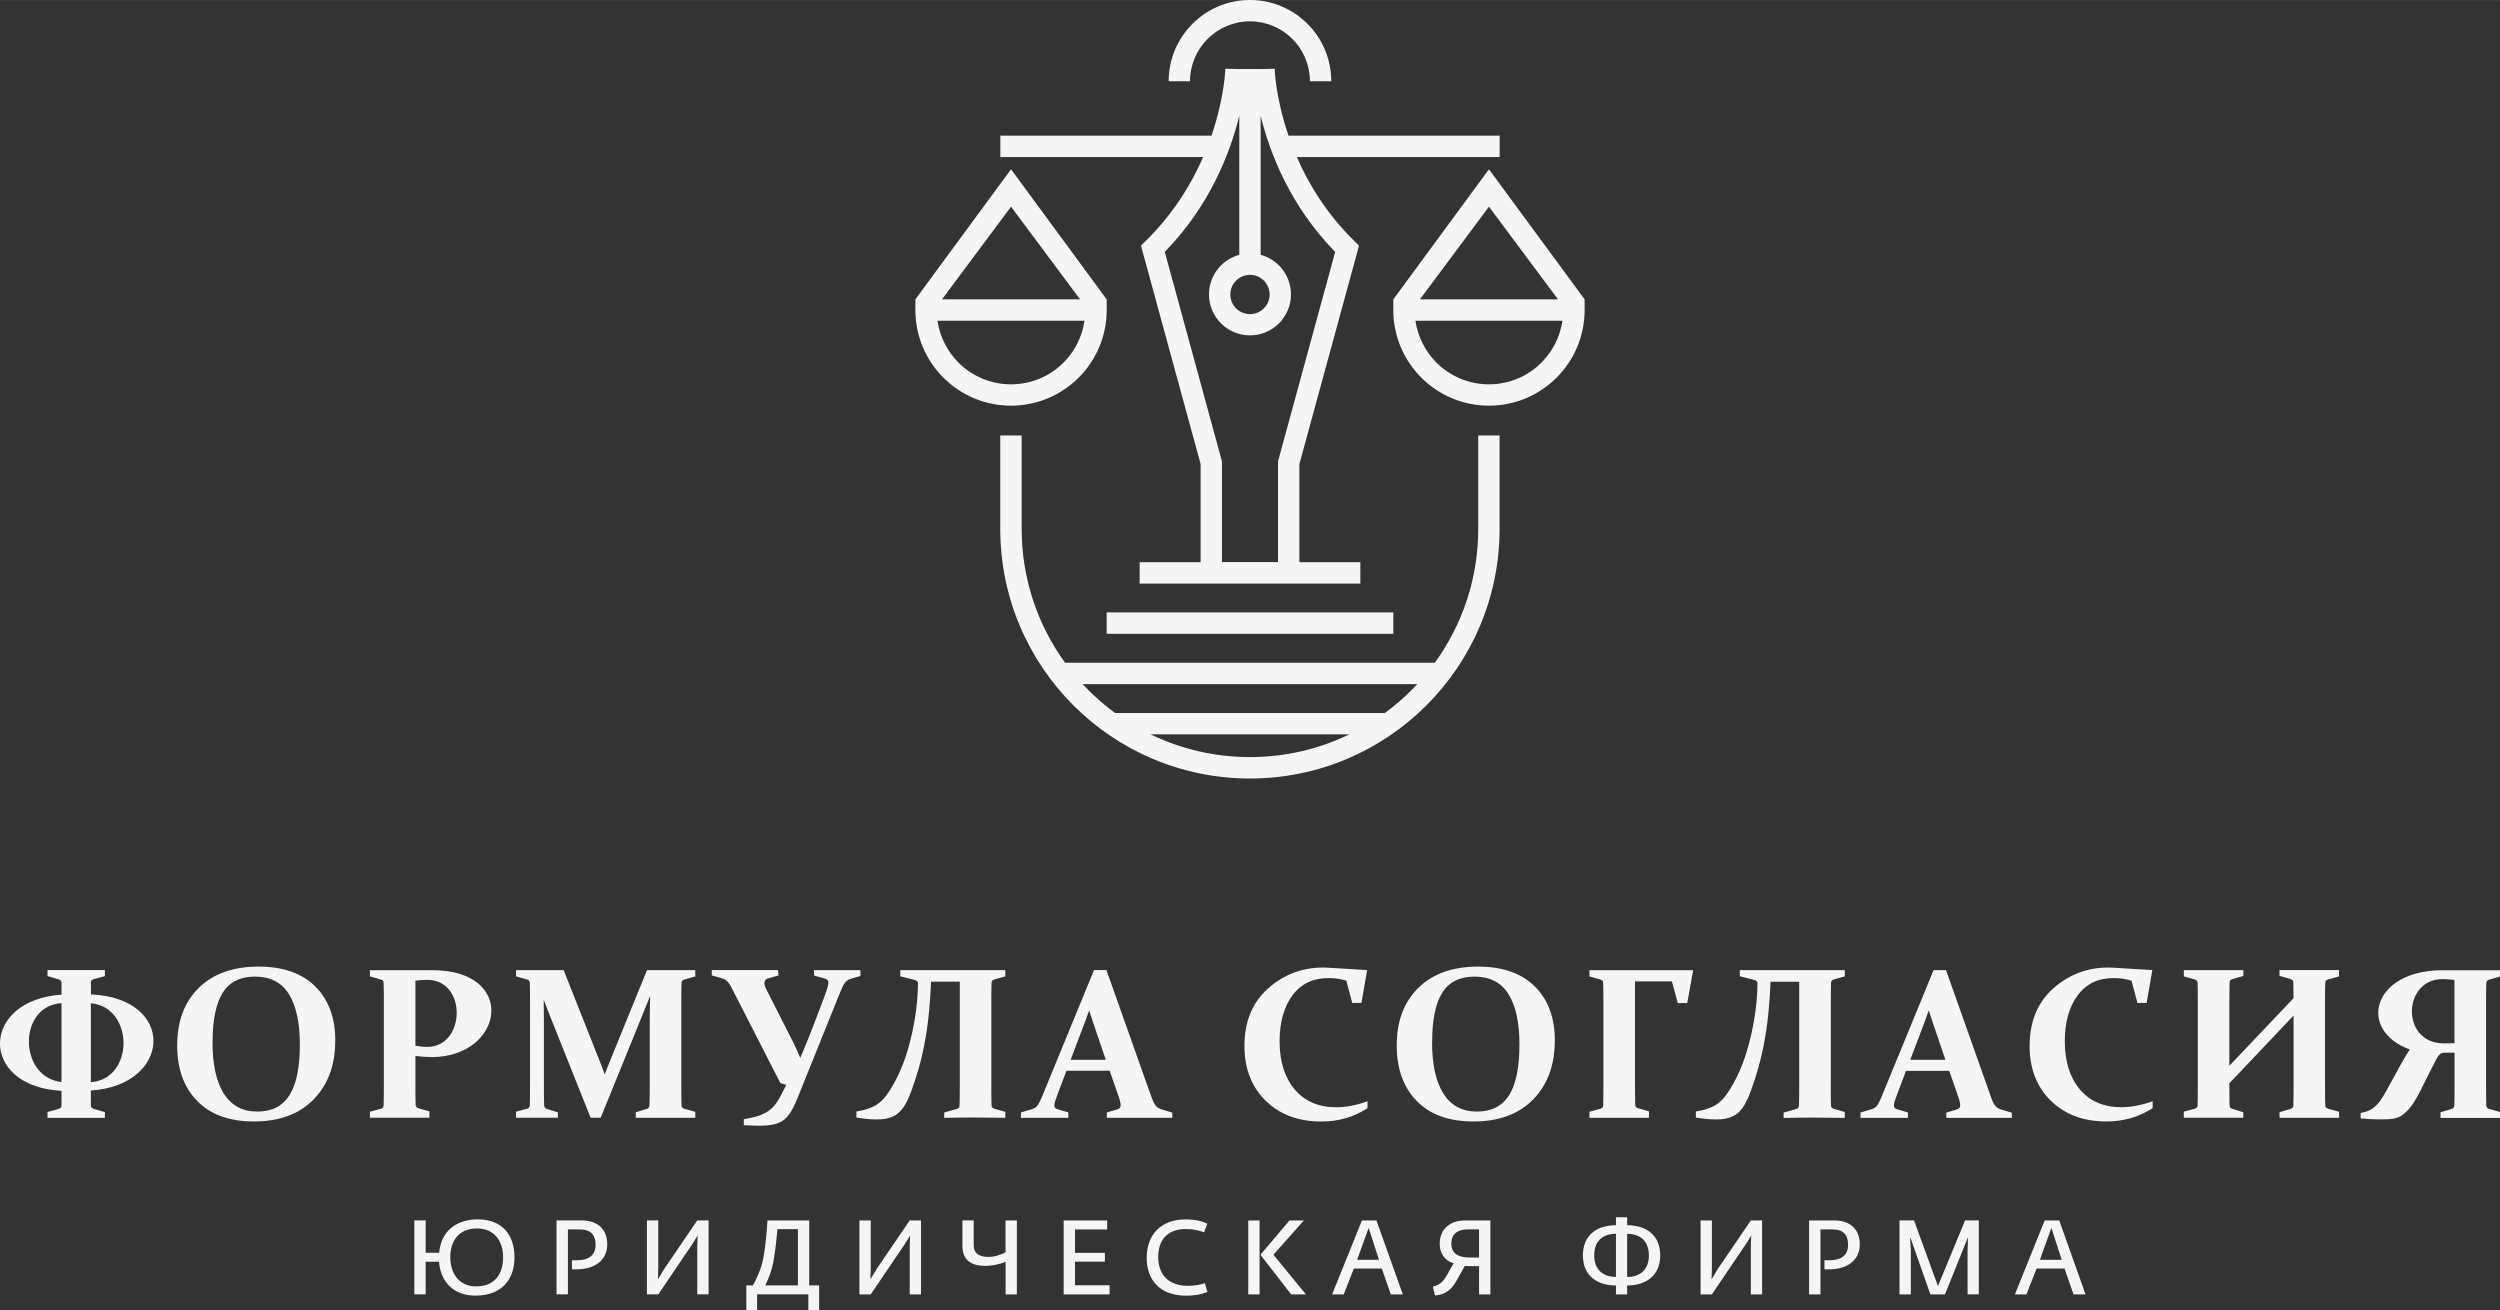
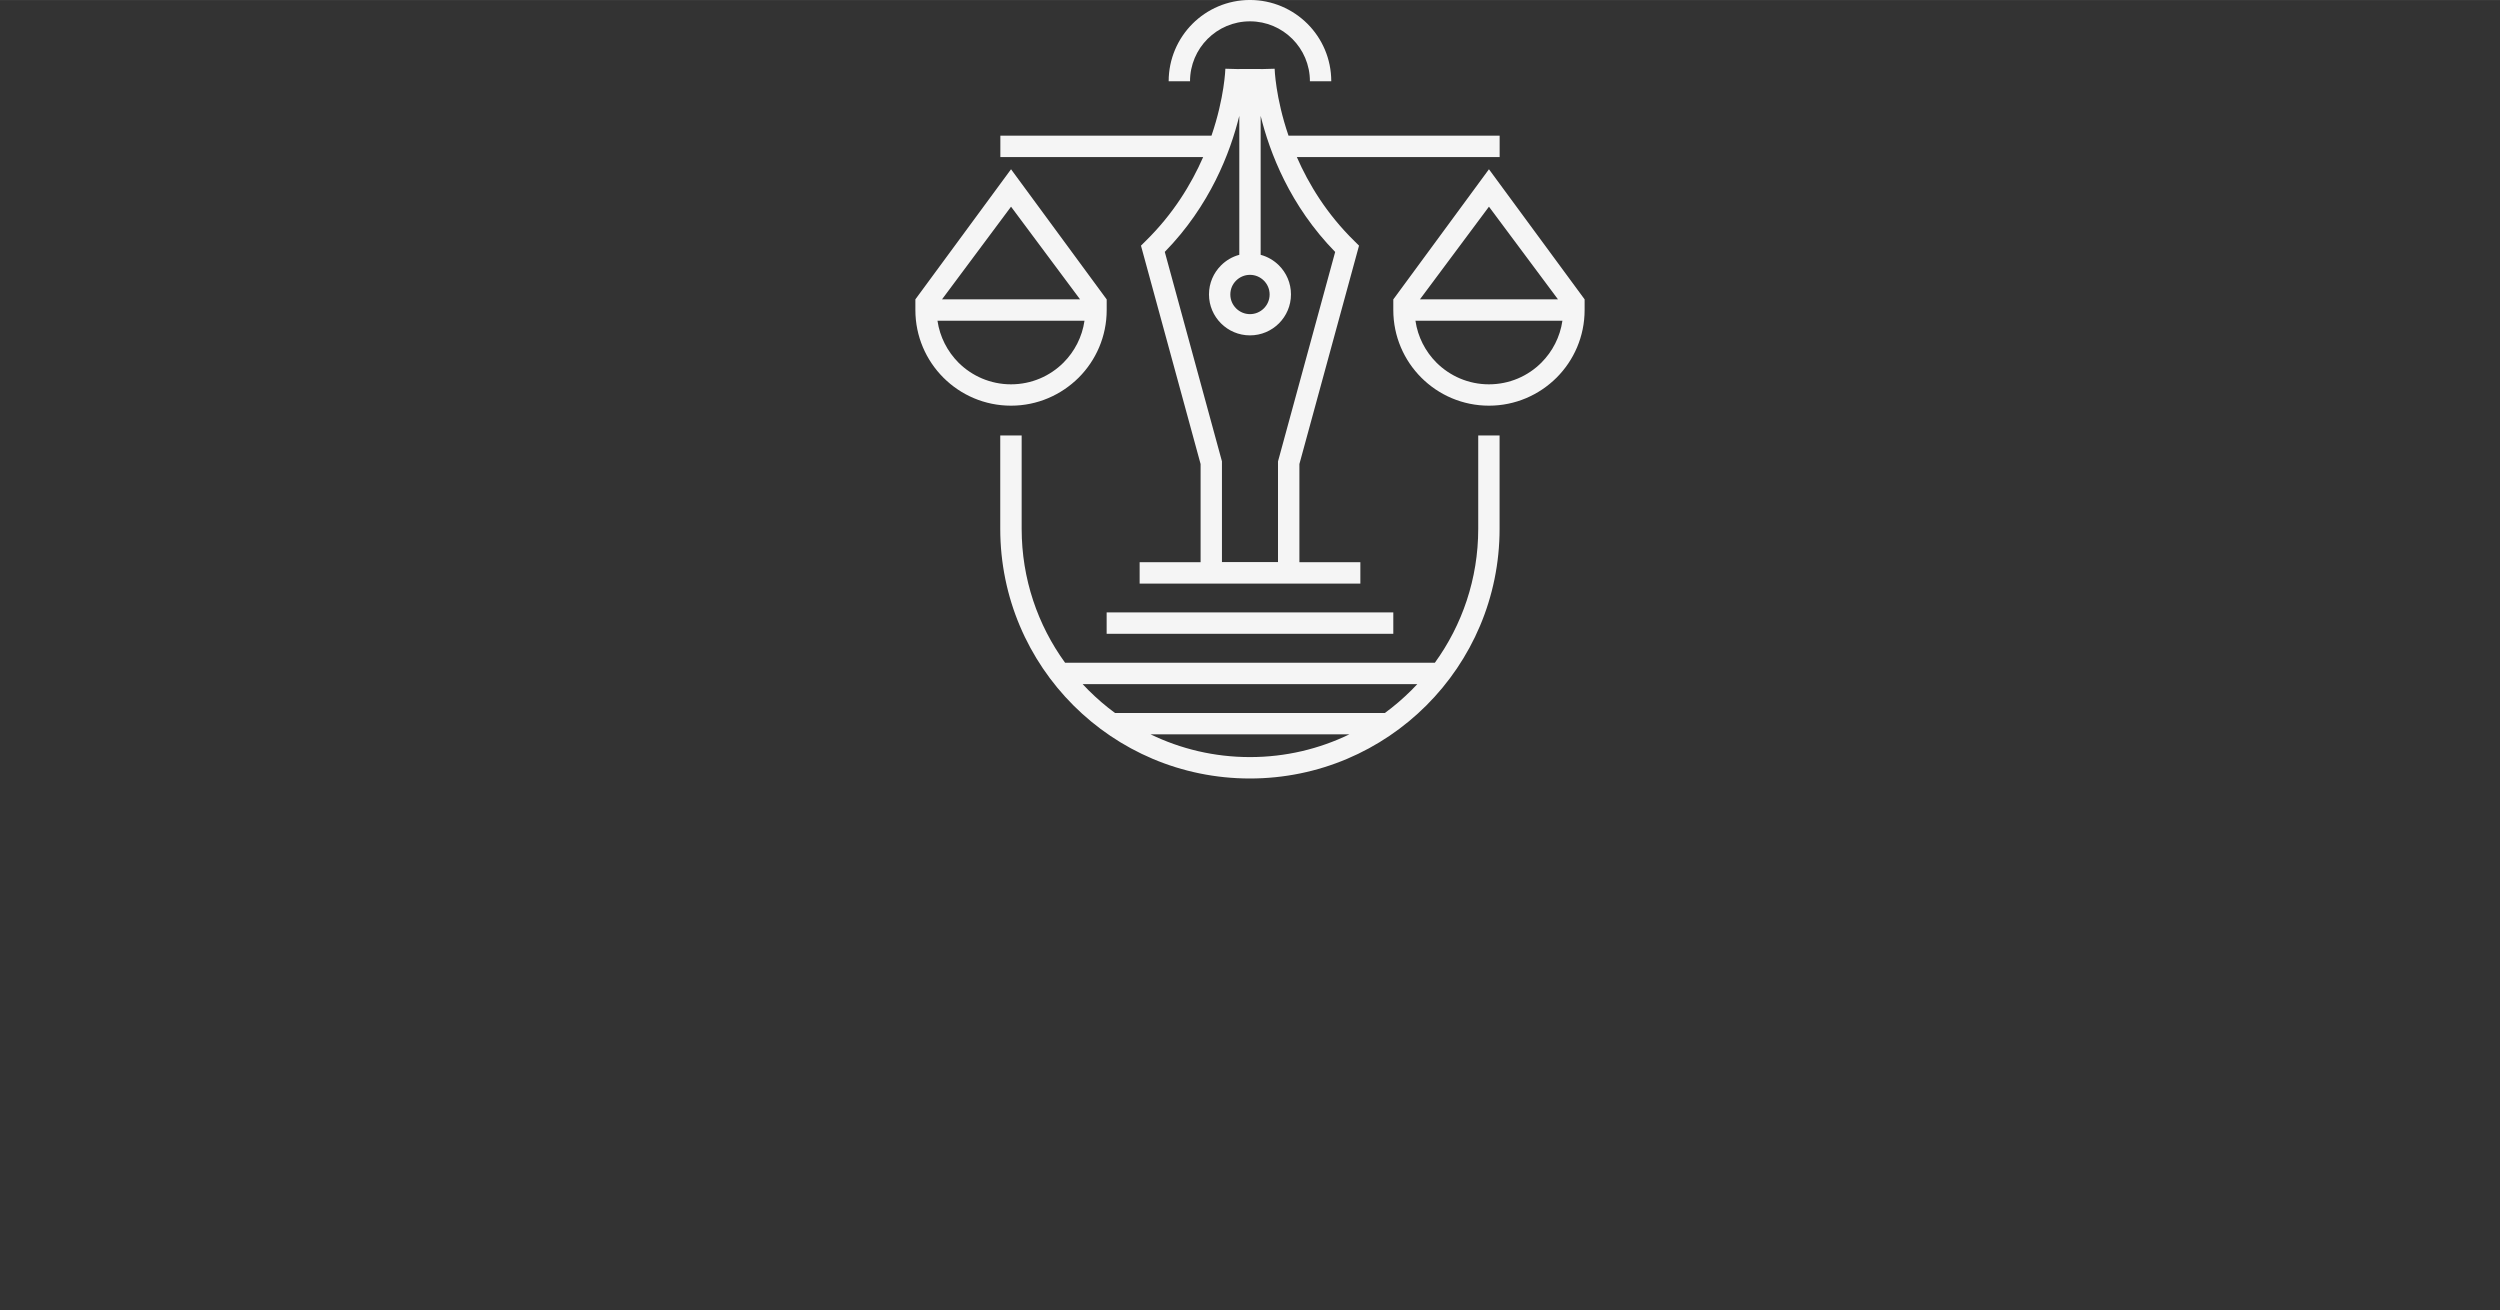
<svg xmlns="http://www.w3.org/2000/svg" xml:space="preserve" width="27.483mm" height="14.405mm" version="1.1" style="shape-rendering:geometricPrecision; text-rendering:geometricPrecision; image-rendering:optimizeQuality; fill-rule:evenodd; clip-rule:evenodd" viewBox="0 0 468.33 245.46">
  <rect x="0" y="0" width="468.33" height="245.46" fill="#333333" stroke="none" />
  <defs>
    <style type="text/css"> .fil0 {fill:whitesmoke} </style>
  </defs>
  <g id="Слой_x0020_1">
    <g id="_105554158791424">
      <path class="fil0" d="M236.17 12.92l0 0.02 2.61 -0.07c0,0.03 0.15,5.38 2.6,12.54l39.55 0 0 4.01 -37.99 0c2.22,5.08 5.61,10.68 10.82,15.77l0.83 0.82 -11.17 40.91 0 18.39 11.42 0 0 4.01 -41.35 0 0 -4.01 11.42 0 0 -18.39 -11.17 -40.91 0.83 -0.82c5.2,-5.09 8.6,-10.69 10.82,-15.77l-37.99 0 0 -4.01 39.55 0c2.45,-7.16 2.6,-12.51 2.6,-12.54l2.61 0.07 0 -0.02 4.01 0zm16.62 124.64l0 0 -37.25 0c5.63,2.73 11.95,4.26 18.62,4.26 6.68,0 12.99,-1.53 18.62,-4.26zm-43.9 -4l0 0 50.54 0c1.76,-1.29 3.42,-2.72 4.97,-4.26 0.38,-0.37 0.75,-0.76 1.11,-1.15l-62.7 0c0.36,0.39 0.73,0.78 1.11,1.15 1.54,1.54 3.2,2.97 4.96,4.26zm-9.37 -9.42l0 0c-5.11,-7.05 -8.13,-15.71 -8.13,-25.08l0 0 0 -17.49 -4.01 0 0 17.49c0,12.91 5.24,24.61 13.7,33.07 8.46,8.46 20.16,13.7 33.07,13.7 12.91,0 24.61,-5.24 33.07,-13.7 8.46,-8.46 13.7,-20.15 13.7,-33.07l0 -17.49 -4 0 0 17.49c0,9.37 -3.02,18.03 -8.12,25.08l-69.27 0zm19.41 -108.92l0 0 4 0c0,-3.1 1.26,-5.91 3.29,-7.94 2.03,-2.03 4.84,-3.29 7.94,-3.29 3.1,0 5.91,1.26 7.94,3.29 2.03,2.03 3.29,4.84 3.29,7.94l4 0c0,-4.21 -1.71,-8.02 -4.46,-10.77 -2.76,-2.75 -6.57,-4.46 -10.77,-4.46 -4.21,0 -8.02,1.71 -10.77,4.46 -2.75,2.76 -4.46,6.57 -4.46,10.77zm42.08 103.5l0 0 -53.7 0 0 -4 53.7 0 0 4zm30.85 -62.65l0 0 -12.93 -17.36 -12.93 17.36 12.93 0 12.93 0zm-30.85 0l0 0 0 2c0,4.95 2.01,9.43 5.25,12.67 3.24,3.24 7.72,5.25 12.67,5.25 4.94,0 9.42,-2.01 12.67,-5.25 3.24,-3.24 5.25,-7.72 5.25,-12.67l0 -2 -17.92 -24.37 -17.91 24.37zm31.69 4.01l0 0 -27.54 0c0.44,3.04 1.86,5.76 3.93,7.84 2.52,2.51 6,4.07 9.83,4.07 3.85,0 7.33,-1.55 9.84,-4.07 2.07,-2.08 3.49,-4.8 3.93,-7.84zm-103.3 -4.01l0 0 12.93 0 -12.93 -17.36 -12.93 17.36 12.93 0zm17.91 0l0 0 -17.91 -24.37 -17.92 24.37 0 2c0,4.95 2.01,9.43 5.25,12.67 3.24,3.24 7.72,5.25 12.67,5.25 4.94,0 9.41,-2.01 12.67,-5.25 3.24,-3.24 5.25,-7.72 5.25,-12.67l0 -2zm-4.15 4.01l0 0 -27.54 0c0.44,3.04 1.87,5.76 3.93,7.84 2.52,2.51 6,4.07 9.84,4.07 3.85,0 7.32,-1.55 9.84,-4.07 2.07,-2.08 3.49,-4.8 3.93,-7.84zm36.25 45.22l0 0 0 -18.87 10.71 -39.24c-8.46,-8.66 -12.26,-18.58 -13.96,-25.5l0 26.04c1.32,0.35 2.49,1.05 3.43,1.98 1.39,1.39 2.25,3.31 2.25,5.43 0,2.12 -0.86,4.04 -2.25,5.43 -1.39,1.39 -3.31,2.25 -5.43,2.25 -2.12,0 -4.04,-0.86 -5.43,-2.25 -1.39,-1.39 -2.25,-3.31 -2.25,-5.43 0,-2.11 0.86,-4.03 2.25,-5.42 0.94,-0.94 2.11,-1.64 3.43,-1.99l0 -26.04c-1.7,6.92 -5.5,16.83 -13.96,25.49l10.71 39.24 0 18.87 10.5 0zm-2.65 -52.74l0 0c-0.66,-0.66 -1.58,-1.08 -2.6,-1.08 -1.01,0 -1.93,0.41 -2.6,1.08 -0.67,0.66 -1.08,1.58 -1.08,2.6 0,1.02 0.41,1.93 1.08,2.6 0.66,0.66 1.58,1.08 2.6,1.08 1.01,0 1.93,-0.41 2.6,-1.08 0.67,-0.67 1.08,-1.58 1.08,-2.6 0,-1.02 -0.41,-1.93 -1.08,-2.6z" />
-       <path class="fil0" d="M17.02 204.29l0 2.82c0,0.31 0.24,0.54 0.73,0.67l1.9 0.54 0 1.08 -10.75 0 0 -1.1 2.03 -0.56c0.4,-0.11 0.59,-0.31 0.59,-0.62l0 -2.78c-15.5,-0.79 -15.23,-16.98 0,-18.02l0 -2.2c0,-0.33 -0.17,-0.56 -0.53,-0.66l-2.09 -0.61 0 -1.13 10.75 0 0 1.13 -2.07 0.57c-0.36,0.1 -0.55,0.29 -0.55,0.59l0 2.27c16.05,0.68 15.19,17.02 0,18zm355.88 1l0 0 -8.35 -23.56 -2.33 0 -9.78 23.82c-0.29,0.69 -0.55,1.19 -0.79,1.53 -0.24,0.34 -0.6,0.58 -1.1,0.72l-2.01 0.6 0 1 8.87 0 0 -1.01 -1.89 -0.55c-0.25,-0.07 -0.44,-0.16 -0.55,-0.27 -0.12,-0.12 -0.18,-0.29 -0.18,-0.51 0,-0.24 0.08,-0.58 0.23,-1.02 0.15,-0.44 0.36,-1.02 0.64,-1.75l1.4 -3.69 8.09 0 1.3 3.71c0.25,0.7 0.43,1.26 0.57,1.69 0.13,0.42 0.19,0.78 0.19,1.04 0,0.24 -0.06,0.41 -0.17,0.53 -0.12,0.12 -0.31,0.22 -0.57,0.3l-1.86 0.54 0 1 12.27 0 0 -0.97 -1.93 -0.57c-0.51,-0.15 -0.89,-0.38 -1.16,-0.7 -0.27,-0.32 -0.57,-0.94 -0.9,-1.87zm-11.58 -16.03l0 0c0.21,0.68 0.44,1.4 0.7,2.15l2.42 7.12 -6.59 0 2.71 -7.14c0.27,-0.73 0.53,-1.45 0.77,-2.13zm28.29 14.8l0 0c-1.88,-2.24 -2.81,-5.24 -2.81,-9.01 0,-3.53 0.79,-6.38 2.39,-8.56 1.59,-2.18 3.84,-3.27 6.74,-3.27 1.21,0 2.34,0.16 3.37,0.49l1.11 4.17 1.72 0 1.07 -6.16 -7.25 -0.44c-4.67,-0.29 -8.47,1.32 -11.38,3.94 -2.9,2.63 -4.36,6.21 -4.36,10.73 0,4.23 1.33,7.65 3.97,10.24 2.65,2.59 6.13,3.89 10.42,3.89 3.21,0 6.1,-0.83 8.66,-2.5l0 -1.3c-2.05,0.75 -4,1.13 -5.86,1.13 -3.32,0 -5.92,-1.12 -7.8,-3.36zm-46.64 -0.9l0 0 0 -15.17c0,-0.78 0,-1.49 0.01,-2.14 0.01,-0.65 0.02,-1.25 0.03,-1.77 0.03,-0.31 0.21,-0.52 0.55,-0.61l2.03 -0.57 0 -1.17 -19.67 0 0 1.15 2.7 0.69c0.41,0.11 0.61,0.31 0.61,0.61 0,1.01 -0.05,2.13 -0.17,3.36 -0.11,1.23 -0.28,2.5 -0.51,3.83 -0.23,1.32 -0.52,2.67 -0.88,4.03 -0.36,1.36 -0.78,2.69 -1.27,3.97 -0.5,1.28 -1.06,2.49 -1.69,3.61 -1.92,3.41 -3.16,4.56 -7.02,5.24l0 1.13c7.8,1.22 8.93,-0.56 11.17,-7.56 0.61,-1.91 1.11,-3.87 1.51,-5.86 0.39,-1.99 0.69,-4 0.89,-6.03 0.2,-2.02 0.34,-4.02 0.42,-5.99l5.37 0 0 19.26c0,0.79 0,1.5 -0.01,2.15 -0.01,0.65 -0.02,1.23 -0.03,1.74 -0.01,0.36 -0.18,0.59 -0.51,0.69l-2.37 0.67 0 1c3.81,-0.09 7.64,-0.08 11.45,-0.01l0 -1.11 -2.03 -0.58c-0.36,-0.11 -0.54,-0.31 -0.55,-0.61 -0.01,-0.52 -0.03,-1.12 -0.03,-1.77 -0.01,-0.65 -0.01,-1.37 -0.01,-2.16zm-109.84 -7.2l0 0c0,4.23 1.33,7.65 3.97,10.24 2.65,2.59 6.13,3.89 10.42,3.89 3.21,0 6.1,-0.83 8.66,-2.5l0 -1.3c-2.05,0.75 -4,1.13 -5.86,1.13 -3.33,0 -5.92,-1.12 -7.8,-3.36 -1.88,-2.24 -2.81,-5.24 -2.81,-9.01 0,-3.53 0.79,-6.38 2.39,-8.56 1.59,-2.18 3.84,-3.27 6.74,-3.27 1.21,0 2.34,0.16 3.37,0.49l1.11 4.17 1.72 0 1.07 -6.16 -7.25 -0.44c-4.67,-0.29 -8.47,1.32 -11.38,3.94 -2.9,2.63 -4.36,6.21 -4.36,10.73zm-216.11 -8.03l0 0 0 14.8c8.19,-0.63 8.12,-14.07 0,-14.8zm-5.5 14.76l0 0 0 -14.78c-8.27,0.54 -8.01,13.96 0,14.78zm28.29 -7.47l0 0c0,4.21 0.71,7.43 2.13,9.66 1.42,2.23 3.51,3.35 6.26,3.35 2.71,0 4.72,-1.02 6.02,-3.05 1.3,-2.03 1.95,-5.21 1.95,-9.55 0,-4.08 -0.69,-7.21 -2.05,-9.41 -1.37,-2.19 -3.49,-3.28 -6.36,-3.28 -2.78,0 -4.8,1.02 -6.06,3.05 -1.26,2.03 -1.88,5.11 -1.88,9.23zm22.99 -0.27l0 0c0,4.55 -1.34,8.21 -4.03,10.98 -2.69,2.77 -6.42,4.15 -11.21,4.15 -4.58,0 -8.12,-1.28 -10.62,-3.84 -2.5,-2.56 -3.75,-6.02 -3.75,-10.39 0,-4.55 1.35,-8.15 4.05,-10.8 2.7,-2.65 6.43,-3.98 11.2,-3.98 4.58,0 8.12,1.24 10.62,3.72 2.5,2.48 3.75,5.86 3.75,10.15zm15.02 0.94l0 0c0.75,0.14 1.5,0.22 2.24,0.22 7.16,0 7.51,-12.56 -0.04,-12.56 -0.73,0 -1.46,0.05 -2.2,0.16l0 12.19zm0 7.27l0 0c0,0.79 0,1.5 0.01,2.12 0.01,0.62 0.02,1.19 0.03,1.69 0.02,0.3 0.18,0.51 0.51,0.63l2.07 0.59 0 1.19 -11.15 0 0 -1.12 2.05 -0.56c0.34,-0.11 0.52,-0.31 0.53,-0.61 0.01,-0.52 0.03,-1.12 0.03,-1.77 0.01,-0.65 0.01,-1.37 0.01,-2.16l0 -15.72c0,-0.66 0,-1.26 -0.01,-1.8 -0.01,-0.54 -0.02,-1.04 -0.03,-1.48 -0.01,-0.34 -0.17,-0.56 -0.47,-0.65l-2.11 -0.61 0 -1.16 11.68 0c16.1,0 13.41,16.28 -0.1,16.28 -0.94,0 -1.95,-0.07 -3.05,-0.22l0 5.37zm43.39 -21.43l0 0 9.04 0 0 1.18 -2.11 0.6c-0.3,0.09 -0.46,0.31 -0.47,0.65 -0.03,0.87 -0.04,1.96 -0.04,3.28l0 15.72c0,1.55 0.01,2.86 0.04,3.93 0.01,0.3 0.19,0.51 0.53,0.61l2.05 0.58 0 1.11 -11.15 0 0 -1.03 2.07 -0.64c0.32,-0.09 0.48,-0.32 0.49,-0.71 0.04,-1.03 0.06,-2.32 0.06,-3.87l0 -12.63c0,-0.68 0.02,-1.99 0.06,-3.92 -0.45,1.13 -0.93,2.3 -1.42,3.51l-7.83 19.28 -1.89 0 -7.41 -18.57c-0.43,-1.07 -0.9,-2.25 -1.38,-3.57 0.03,1.86 0.04,3.1 0.04,3.69l0 12.21c0,1.55 0.01,2.84 0.04,3.87 0.01,0.38 0.18,0.62 0.51,0.71l2.07 0.66 0 1 -7.84 0 0 -1.13 2.05 -0.56c0.34,-0.11 0.52,-0.31 0.53,-0.61 0.03,-1.07 0.04,-2.38 0.04,-3.93l0 -15.72c0,-1.32 -0.01,-2.41 -0.04,-3.28 -0.01,-0.34 -0.17,-0.56 -0.47,-0.65l-2.11 -0.61 0 -1.16 8.92 0 6.89 17.39c0.29,0.75 0.57,1.46 0.81,2.13 0.26,-0.66 0.53,-1.39 0.83,-2.13l7.08 -17.39zm31.25 0l0 0 8.72 0 0 1.1 -1.72 0.49c-0.28,0.08 -0.51,0.18 -0.7,0.32 -0.2,0.13 -0.36,0.3 -0.51,0.51 -0.16,0.21 -0.3,0.46 -0.42,0.73 -0.14,0.27 -0.27,0.58 -0.42,0.94 -1.39,3.48 -2.79,6.95 -4.18,10.37 -1.39,3.43 -2.53,6.25 -3.41,8.47 -2.3,5.89 -3.28,6.51 -10.48,6.12l0 -1.12 0.83 -0.16c4.55,-0.86 5.22,-2.46 7.12,-6.27l-1.1 -0.34 -8.74 -17.08c-0.21,-0.41 -0.39,-0.75 -0.54,-1.04 -0.16,-0.29 -0.31,-0.53 -0.48,-0.73 -0.16,-0.2 -0.34,-0.37 -0.54,-0.49 -0.2,-0.13 -0.47,-0.24 -0.79,-0.33l-1.76 -0.51 0 -0.99 12.41 0 0.09 1.01 -1.81 0.51c-0.3,0.08 -0.52,0.19 -0.64,0.33 -0.13,0.13 -0.19,0.32 -0.19,0.56 0,0.32 0.11,0.71 0.34,1.16l0.79 1.56 4.26 8.4c0.43,0.84 0.87,1.82 1.32,2.92 0.81,-1.87 1.57,-3.71 2.26,-5.51 0.7,-1.8 1.39,-3.64 2.1,-5.52 0.3,-0.81 0.53,-1.44 0.68,-1.92 0.15,-0.47 0.23,-0.85 0.23,-1.12 0,-0.26 -0.07,-0.45 -0.23,-0.57 -0.15,-0.11 -0.39,-0.22 -0.7,-0.3l-1.73 -0.47 -0.06 -1.05zm21.96 2.18l0 0c-0.08,1.97 -0.22,3.97 -0.42,5.99 -0.2,2.03 -0.5,4.03 -0.89,6.03 -0.4,1.99 -0.89,3.95 -1.51,5.86 -2.24,7.01 -3.38,8.78 -11.17,7.56l0 -1.13c3.86,-0.68 5.1,-1.83 7.02,-5.24 0.63,-1.12 1.19,-2.33 1.69,-3.61 0.49,-1.28 0.92,-2.61 1.27,-3.97 0.35,-1.37 0.65,-2.71 0.88,-4.03 0.23,-1.32 0.4,-2.6 0.51,-3.83 0.11,-1.23 0.17,-2.35 0.17,-3.36 0,-0.3 -0.2,-0.51 -0.61,-0.61l-2.7 -0.69 0 -1.15 19.67 0 0 1.17 -2.03 0.57c-0.34,0.09 -0.52,0.3 -0.55,0.61 -0.01,0.52 -0.03,1.12 -0.03,1.77 -0.01,0.65 -0.01,1.36 -0.01,2.14l0 15.17c0,0.79 0,1.51 0.01,2.16 0.01,0.65 0.02,1.25 0.03,1.77 0.01,0.3 0.2,0.51 0.55,0.61l2.03 0.58 0 1.11c-3.81,-0.07 -7.64,-0.08 -11.45,0.01l0 -1 2.37 -0.67c0.33,-0.1 0.5,-0.33 0.51,-0.69 0.01,-0.51 0.03,-1.09 0.03,-1.74 0.01,-0.65 0.01,-1.36 0.01,-2.15l0 -19.26 -5.37 0zm25.36 16.68l0 0 -1.4 3.69c-0.28,0.73 -0.49,1.31 -0.64,1.75 -0.15,0.44 -0.23,0.78 -0.23,1.02 0,0.22 0.06,0.39 0.18,0.51 0.11,0.11 0.3,0.21 0.55,0.27l1.89 0.55 0 1.01 -8.87 0 0 -1 2.01 -0.6c0.5,-0.14 0.86,-0.38 1.1,-0.72 0.24,-0.34 0.5,-0.84 0.79,-1.53l9.78 -23.82 2.33 0 8.35 23.56c0.33,0.92 0.63,1.54 0.9,1.87 0.27,0.32 0.65,0.55 1.16,0.7l1.93 0.57 0 0.97 -12.27 0 0 -1 1.86 -0.54c0.26,-0.08 0.45,-0.18 0.57,-0.3 0.11,-0.12 0.17,-0.3 0.17,-0.53 0,-0.26 -0.07,-0.61 -0.2,-1.04 -0.13,-0.43 -0.32,-0.99 -0.57,-1.69l-1.3 -3.71 -8.09 0zm4.26 -11.33l0 0c-0.24,0.68 -0.49,1.4 -0.77,2.13l-2.71 7.14 6.59 0 -2.42 -7.12c-0.25,-0.75 -0.48,-1.47 -0.7,-2.15zm64.23 5.96l0 0c0,4.21 0.71,7.43 2.14,9.66 1.42,2.23 3.51,3.35 6.26,3.35 2.71,0 4.72,-1.02 6.02,-3.05 1.3,-2.03 1.95,-5.21 1.95,-9.55 0,-4.08 -0.69,-7.21 -2.06,-9.41 -1.37,-2.19 -3.49,-3.28 -6.36,-3.28 -2.78,0 -4.8,1.02 -6.06,3.05 -1.26,2.03 -1.88,5.11 -1.88,9.23zm22.99 -0.27l0 0c0,4.55 -1.34,8.21 -4.03,10.98 -2.69,2.77 -6.42,4.15 -11.21,4.15 -4.59,0 -8.13,-1.28 -10.62,-3.84 -2.5,-2.56 -3.75,-6.02 -3.75,-10.39 0,-4.55 1.35,-8.15 4.05,-10.8 2.7,-2.65 6.43,-3.98 11.2,-3.98 4.58,0 8.12,1.24 10.62,3.72 2.5,2.48 3.75,5.86 3.75,10.15zm15.02 8.21l0 0c0,1.55 0.02,2.82 0.04,3.8 0.02,0.32 0.18,0.52 0.51,0.63l2.07 0.59 0 1.21 -11.15 0 0 -1.13 2.05 -0.56c0.34,-0.11 0.52,-0.31 0.53,-0.61 0.03,-1.07 0.04,-2.38 0.04,-3.93l0 -15.72c0,-0.66 0,-1.26 -0.01,-1.8 -0.01,-0.54 -0.02,-1.04 -0.03,-1.48 -0.01,-0.34 -0.17,-0.56 -0.47,-0.65l-2.11 -0.61 0 -1.16 19.43 0 -1.11 6.16 -1.77 0 -1.1 -4.06 -6.92 0 0 19.34zm111.33 -3.49l0 0 12.04 -12.68c0,-1.12 -0.01,-2.11 -0.04,-2.97 -0.01,-0.32 -0.19,-0.52 -0.53,-0.62l-2.06 -0.6 0 -1.08 11.15 0 0 1.18 -2.11 0.6c-0.3,0.09 -0.46,0.31 -0.47,0.65 -0.03,0.87 -0.04,1.96 -0.04,3.28l0 15.72c0,1.55 0.01,2.86 0.04,3.93 0.01,0.3 0.19,0.51 0.53,0.61l2.06 0.58 0 1.12 -11.15 0 0 -1.05 2.06 -0.61c0.34,-0.09 0.52,-0.32 0.53,-0.69 0.03,-1.04 0.04,-2.34 0.04,-3.89l0 -12.91 -12.04 12.7c0,1.69 0.02,3.06 0.04,4.09 0.01,0.37 0.18,0.6 0.51,0.69l2.07 0.63 0 1.03 -11.15 0 0 -1.13 2.06 -0.56c0.34,-0.11 0.52,-0.31 0.53,-0.61 0.03,-1.07 0.04,-2.38 0.04,-3.93l0 -15.72c0,-1.32 -0.01,-2.41 -0.04,-3.28 -0.01,-0.34 -0.17,-0.56 -0.47,-0.65l-2.11 -0.61 0 -1.16 11.15 0 0 1.09 -2.07 0.59c-0.33,0.09 -0.5,0.3 -0.51,0.61 -0.03,0.95 -0.04,2.06 -0.04,3.33l0 12.33zm42.19 -2.48l0 0 -1.58 0c-0.25,0 -0.46,0.01 -0.64,0.05 -0.18,0.03 -0.34,0.1 -0.46,0.21 -0.13,0.11 -0.26,0.24 -0.38,0.42 -0.12,0.17 -0.25,0.38 -0.4,0.65 -0.56,1.09 -1.08,2.1 -1.53,3.01 -0.46,0.92 -0.89,1.78 -1.3,2.61 -0.48,0.96 -0.96,1.8 -1.42,2.51 -0.46,0.72 -0.99,1.33 -1.58,1.85 -0.3,0.28 -0.6,0.49 -0.9,0.64 -0.3,0.16 -0.62,0.27 -0.98,0.36 -0.36,0.09 -0.77,0.14 -1.22,0.16 -0.47,0.02 -1,0.03 -1.62,0.03 -1.17,0 -2.36,-0.06 -3.57,-0.18l0 -1.01c0.31,-0.07 0.59,-0.14 0.84,-0.21 0.27,-0.08 0.52,-0.17 0.76,-0.28 0.24,-0.11 0.47,-0.24 0.69,-0.4 0.22,-0.16 0.46,-0.37 0.71,-0.62 0.46,-0.47 0.92,-1.1 1.38,-1.89 0.46,-0.79 0.94,-1.66 1.45,-2.61 0.51,-0.94 1.04,-1.91 1.6,-2.91 0.55,-1.01 1.14,-2.01 1.78,-2.99 -9.84,-3.56 -7.1,-14.84 6.11,-14.84l10.8 0 0 1.18 -2.11 0.6c-0.3,0.11 -0.46,0.33 -0.47,0.67 -0.01,0.46 -0.03,0.96 -0.03,1.49 -0.01,0.53 -0.01,1.15 -0.01,1.84l0 15.79c0,0.79 0,1.47 0.01,2.05 0.01,0.58 0.02,1.14 0.03,1.7 0.03,0.34 0.2,0.56 0.53,0.65l2.05 0.58 0 1.12 -11.26 0 0 -0.01 0.11 0 0 -1.06 2.06 -0.6c0.34,-0.1 0.52,-0.36 0.53,-0.77 0.01,-0.5 0.03,-1.04 0.03,-1.62 0.01,-0.58 0.01,-1.27 0.01,-2.05l0 -6.1zm0 -1.76l0 0 0 -11.86c-0.79,-0.1 -1.54,-0.16 -2.24,-0.16 -7.51,0 -7.88,12.04 0.26,12.04 0.64,0 1.3,-0.01 1.99,-0.02z" />
-       <path class="fil0" d="M89.15 242.7c4.59,0 7.23,-2.78 7.23,-7.15 0,-4.15 -2.23,-7.13 -6.86,-7.13 -4.12,0 -6.92,2.29 -7.25,6.25l-2.53 0 0 -6.05 -2.12 0 0 13.85 2.12 0 0 -6.11 2.5 0c0.32,3.82 2.72,6.35 6.9,6.35zm0.06 -1.72l0 0c-3.29,0 -4.86,-2.53 -4.86,-5.49 0,-3.04 1.61,-5.37 5,-5.37 3.21,0 4.9,2.33 4.9,5.41 0,3.08 -1.53,5.44 -5.03,5.44zm15.04 1.49l0 0 2.14 0 0 -12.17 2.2 0c2.08,0 2.98,1 2.98,2.9 0,1.94 -1.29,2.88 -3.45,2.88l-0.98 0 0 1.7 0.86 0c3.9,0 5.76,-2.11 5.76,-4.66 0,-2.9 -1.88,-4.5 -4.74,-4.5l-4.76 0 0 13.85zm16.95 0l0 0 2.12 0 6.42 -9.48 0.96 -1.55 -0.08 2.02 0 9.01 2.12 0 0 -13.85 -2.12 0 -6.13 8.99 -1.24 2.04 0.06 -2.02 0 -9.01 -2.12 0 0 13.85zm18.61 3l0 0 2.02 0 0 -3 9.6 0 0 3 2.02 0 0 -4.68 -1.86 0 0 -12.17 -7.82 0c-0.24,4.23 -0.73,7.29 -1.16,8.64 -0.32,0.96 -0.88,2.31 -1.57,3.53l-1.23 0 0 4.68zm3.56 -4.68l0 0c0.63,-1.37 0.96,-2.23 1.26,-3.31 0.25,-0.96 0.69,-3.31 1,-7.23l3.84 0 0 10.54 -6.1 0zm17.63 1.68l0 0 2.12 0 6.42 -9.48 0.96 -1.55 -0.08 2.02 0 9.01 2.11 0 0 -13.85 -2.11 0 -6.13 8.99 -1.23 2.04 0.06 -2.02 0 -9.01 -2.12 0 0 13.85zm27.37 0l0 0 2.12 0 0 -13.85 -2.12 0 0 5.97c-1.06,0.59 -2.27,0.86 -3.11,0.86 -1.24,0 -2.86,-0.22 -2.86,-2.25l0 -4.58 -2.11 0 0 4.78c0,2.11 1.02,3.74 4.35,3.74 1.21,0 2.59,-0.31 3.74,-0.76l0 6.09zm10.89 0l0 0 8.6 0 0 -1.7 -6.48 0 0 -4.43 5.6 0 0 -1.64 -5.6 0 0 -4.39 6.03 0 0 -1.68 -8.15 0 0 13.85zm22.88 0.24l0 0c1.92,0 3.02,-0.29 4.06,-0.69l-0.49 -1.64c-0.92,0.29 -1.92,0.49 -3.24,0.49 -3.07,0 -5.5,-1.64 -5.5,-5.43 0,-3.7 2.35,-5.23 5.13,-5.21 1.57,0 2.37,0.25 3.47,0.61l0.61 -1.61c-0.86,-0.41 -2.08,-0.8 -4.12,-0.8 -4.55,0 -7.25,2.84 -7.25,7.21 0,4.25 2.61,7.07 7.33,7.07zm19.75 -0.24l0 0 2.74 0 -6.07 -7.43 5.7 -6.42 -2.69 0 -5.37 6.33 0 0.21 5.68 7.31zm-8.05 0l0 0 2.12 0 0 -13.85 -2.12 0 0 13.85zm15.71 0l0 0 2.17 0 1.9 -4.84 5.23 0 1.69 4.84 2.25 0 -4.94 -13.85 -2.72 0 -5.58 13.85zm4.68 -6.47l0 0 2.16 -5.98 1.94 5.98 -4.09 0zm14.58 6.68l0 0c1.96,-0.16 3.09,-1.04 4.13,-2.92l1.47 -2.62c0.31,0.02 0.66,0.04 1.04,0.04l1.63 0 0 5.29 2.12 0 0 -13.85 -4.76 0c-2.74,0 -4.74,1.57 -4.74,4.39 0,1.76 0.94,3.14 2.61,3.64l-1.06 1.88c-0.96,1.74 -1.53,2.12 -2.82,2.49l0.39 1.67zm6.52 -7.11l0 0c-2.1,0 -3.45,-0.74 -3.45,-2.59 0,-1.76 1.1,-2.68 3.06,-2.68l2.13 0 0 5.27 -1.74 0zm27.39 6.9l0 0 2.1 0 0 -1.67c3.54,0 6.19,-1.82 6.19,-5.64 0,-3.82 -2.64,-5.64 -6.19,-5.64l0 -1.49 -2.1 0 0 1.49c-3.55,0 -6.19,1.82 -6.19,5.64 0,3.82 2.64,5.64 6.19,5.64l0 1.67zm2.1 -3.27l0 0 0 -8.07c2.5,0 4.07,1.41 4.07,4.04 0,2.59 -1.57,4.04 -4.07,4.04zm-2.1 0l0 0c-2.51,0 -4.08,-1.45 -4.08,-4.04 0,-2.62 1.57,-4.04 4.08,-4.04l0 8.07zm15.85 3.27l0 0 2.12 0 6.42 -9.48 0.96 -1.55 -0.08 2.02 0 9.01 2.11 0 0 -13.85 -2.11 0 -6.13 8.99 -1.23 2.04 0.06 -2.02 0 -9.01 -2.12 0 0 13.85zm20.32 0l0 0 2.14 0 0 -12.17 2.2 0c2.08,0 2.98,1 2.98,2.9 0,1.94 -1.29,2.88 -3.45,2.88l-0.98 0 0 1.7 0.86 0c3.9,0 5.76,-2.11 5.76,-4.66 0,-2.9 -1.88,-4.5 -4.74,-4.5l-4.76 0 0 13.85zm16.95 0l0 0 2.12 0 0 -8.29 -0.14 -2.29 0.08 0 3.72 10.58 2.74 0 4.25 -10.56 0.06 0 -0.08 2.47 0 8.09 2.1 0 0 -13.85 -2.57 0 -5.08 12.3 -4.48 -12.3 -2.72 0 0 13.85zm21.61 0l0 0 2.17 0 1.9 -4.84 5.23 0 1.69 4.84 2.25 0 -4.93 -13.85 -2.72 0 -5.58 13.85zm4.68 -6.47l0 0 2.16 -5.98 1.94 5.98 -4.09 0z" />
    </g>
  </g>
</svg>